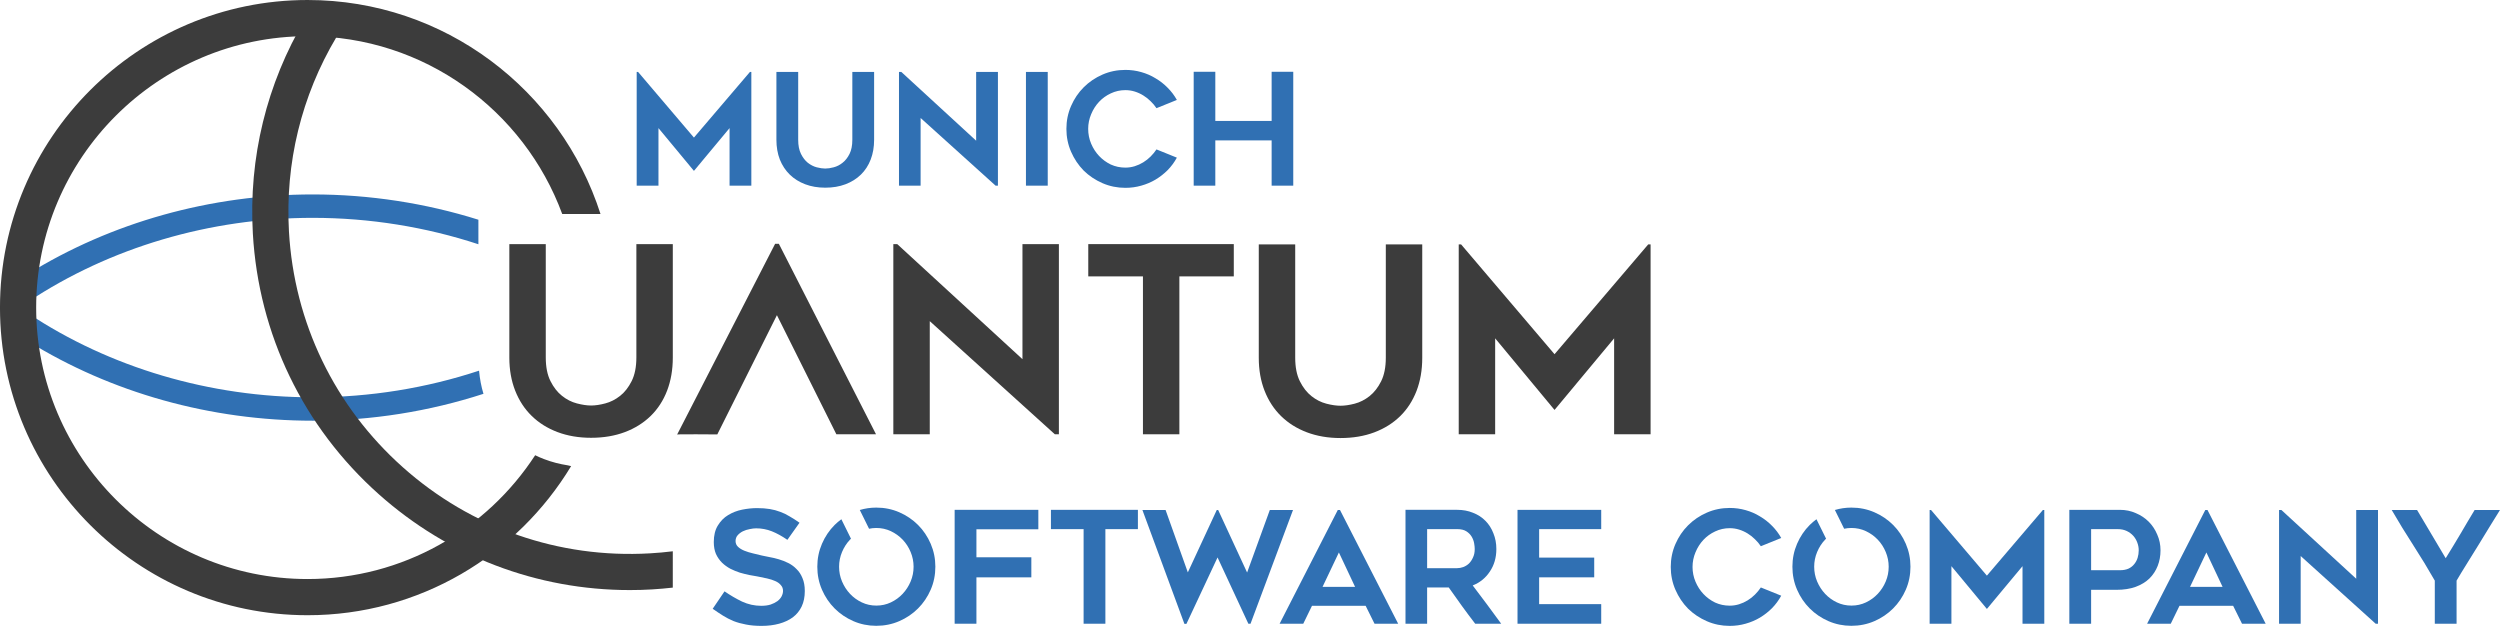
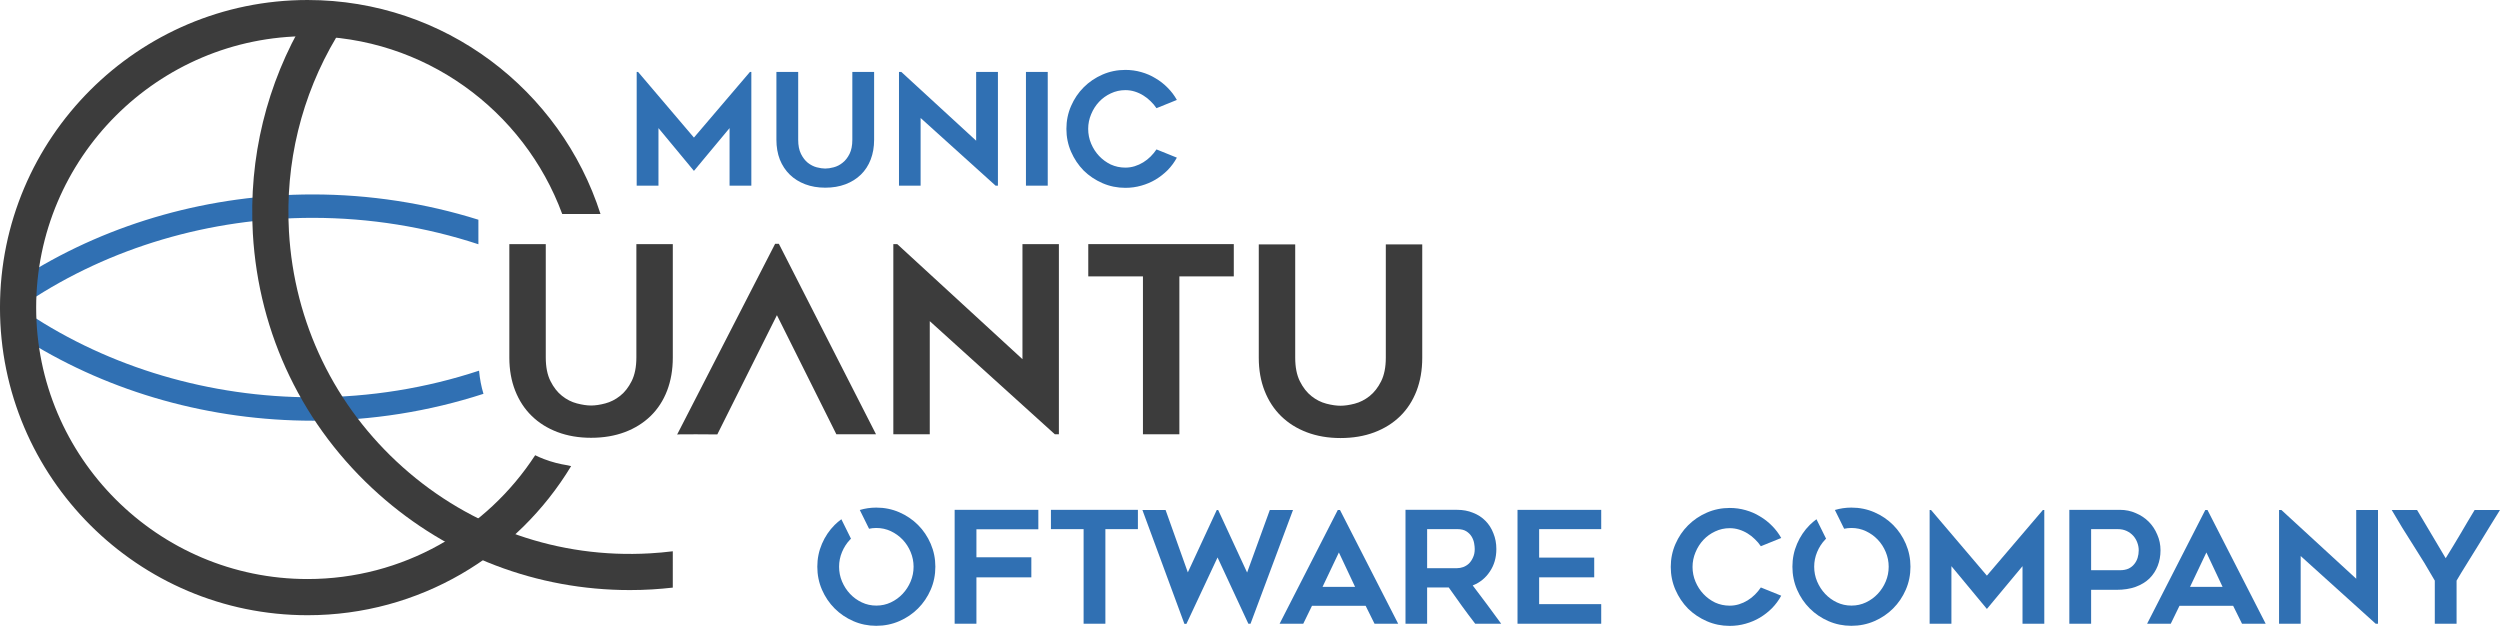
<svg xmlns="http://www.w3.org/2000/svg" version="1.1" viewBox="0 0 690.98 172.99" xml:space="preserve">
  <title>Munich Quantum Software Company</title>
  <defs>
    <clipPath id="b">
      <path transform="translate(-690.12 -252.86)" d="M 0,821.859 H 1461.753 V 0 H 0 Z" />
    </clipPath>
    <clipPath id="a">
      <path transform="translate(-690.12 -252.86)" d="M 0,821.859 H 1461.753 V 0 H 0 Z" />
    </clipPath>
  </defs>
  <style type="text/css">
.st0{fill:#3070b3;}
.st1{fill:#3C3C3C;}
</style>
  <g transform="translate(-11.864 -4.999)">
    <path class="st0" d="m144.09 65.729c-14.6-4.58-30.08-6.99-45.79-6.99-28.22 0-55.73 7.74-78.7 21.97v7.72c22.6-15 50.25-23.22 78.7-23.22 15.74 0 31.25 2.52 45.79 7.3z" />
    <path class="st0" d="m144.27 107.45c-14.59 4.82-30.15 7.36-45.96 7.36-28.45 0-56.1-8.21-78.7-23.22v7.72c22.96 14.23 50.47 21.97 78.7 21.97 16.21 0 32.17-2.56 47.18-7.43-0.61-2.01-1.01-4.15-1.22-6.4z" />
    <path class="st1" d="m175.23 126c-3.41 0-6.5-0.53-9.28-1.58s-5.16-2.54-7.12-4.46c-1.97-1.92-3.49-4.24-4.57-6.98-1.08-2.73-1.62-5.78-1.62-9.14v-31.37h10.07v31.32c0 2.63 0.43 4.81 1.3 6.54 0.86 1.72 1.93 3.09 3.2 4.09 1.27 1.01 2.64 1.7 4.1 2.08s2.77 0.58 3.92 0.58 2.46-0.19 3.92-0.58c1.46-0.38 2.83-1.08 4.1-2.08s2.34-2.37 3.2-4.09 1.3-3.9 1.3-6.54v-31.32h10.07v31.37c0 3.36-0.53 6.4-1.58 9.14-1.05 2.73-2.57 5.06-4.53 6.98-1.97 1.92-4.34 3.41-7.12 4.46-2.79 1.05-5.9 1.58-9.36 1.58z" />
    <path class="st1" d="m382.37 126.07c-3.41 0-6.5-0.53-9.28-1.58s-5.16-2.54-7.12-4.46c-1.97-1.92-3.49-4.25-4.57-6.98s-1.62-5.78-1.62-9.14v-31.37h10.07v31.32c0 2.63 0.43 4.81 1.3 6.54 0.86 1.72 1.93 3.09 3.2 4.09 1.27 1.01 2.64 1.7 4.1 2.08s2.77 0.57 3.92 0.57 2.46-0.19 3.92-0.57 2.83-1.08 4.1-2.08c1.27-1.01 2.34-2.37 3.2-4.09s1.3-3.9 1.3-6.54v-31.32h10.07v31.37c0 3.36-0.53 6.4-1.58 9.14-1.06 2.73-2.57 5.06-4.53 6.98-1.97 1.92-4.34 3.41-7.12 4.46s-5.91 1.58-9.36 1.58z" />
    <path class="st1" d="m199.02 125.1 27.08-52.71h1.04l26.85 52.64h-10.96l-16.43-32.92-16.48 32.96c0.01 0-11.1-0.1-11.1 0.03z" />
    <path class="st1" d="m162.31 131.92c-0.88-0.33-1.72-0.7-2.53-1.1-13.39 20.57-36.57 34.22-62.9 34.22-41.37 0-75.02-33.66-75.02-75.02 0-41.36 33.66-75.02 75.02-75.02 32.27 0 59.82 20.5 70.38 49.15h10.58c-10.98-34.26-43.1-59.15-80.96-59.15-46.88 0-85.02 38.14-85.02 85.02 0 46.88 38.14 85.02 85.02 85.02 30.87 0 57.94-16.54 72.84-41.21-0.31-0.06-0.61-0.14-0.91-0.21-2.29-0.36-4.46-0.92-6.5-1.7z" />
    <polygon class="st1" transform="translate(-50.666 -101.28)" points="310.52 173.75 309.44 173.75 309.44 226.31 319.51 226.31 319.51 195.04 354.08 226.31 355.2 226.31 355.2 173.75 345.13 173.75 345.13 205.55" />
    <polygon class="st1" transform="translate(-50.666 -101.28)" points="378.43 226.31 388.5 226.31 388.5 182.67 403.54 182.67 403.54 173.75 363.32 173.75 363.32 182.67 378.43 182.67" />
-     <polygon class="st1" transform="translate(-50.666 -101.28)" points="465.71 226.31 475.78 226.31 475.78 199.79 492.19 219.58 508.66 199.79 508.66 226.31 518.74 226.31 518.74 173.82 518.09 173.82 492.19 204.18 466.36 173.82 465.71 173.82" />
    <path class="st1" d="m197.82 157.37c-2.09 0.26-4.22 0.45-6.33 0.57-25.2 1.45-49.46-7.01-68.3-23.81s-30.02-39.93-31.46-65.14c-1.08-18.91 3.44-37.47 13.09-53.68l-8.59-5.12c-10.67 17.93-15.68 38.45-14.48 59.36 1.6 27.87 13.95 53.45 34.79 72.03 19.31 17.22 43.76 26.51 69.42 26.51 2.03 0 4.07-0.06 6.11-0.18 1.92-0.11 3.84-0.29 5.75-0.5z" />
  </g>
  <g transform="translate(-11.864 -4.999)">
    <path class="st0" transform="translate(-103.17 7.507)" d="m806.01 138.45q-1.204 1.978-2.795 4.515-1.548 2.537-3.182 5.203-1.634 2.623-3.225 5.203-1.591 2.537-2.795 4.601v11.911h-6.02v-11.911q-2.795-4.902-5.934-9.761t-5.977-9.761h7.009q1.935 3.225 3.956 6.665t3.956 6.665q0.946-1.505 1.978-3.225t2.064-3.44q1.032-1.763 2.021-3.44 1.032-1.72 1.935-3.225z" />
    <path class="st0" transform="translate(-103.17 7.507)" d="m771.65 169.88-20.726-18.705v18.705h-5.977v-31.433h0.645l20.683 19.006v-19.006h6.02v31.433z" />
    <path class="st0" transform="translate(-103.17 7.507)" d="m708.48 169.88 16.082-31.433h0.602l16.082 31.433h-6.536l-2.451-4.945h-14.835l-2.408 4.945zm11.868-10.191h8.987l-4.472-9.503z" />
    <path class="st0" transform="translate(-103.17 7.507)" d="m701 138.41q2.322 0 4.343 0.903 2.064 0.86 3.569 2.365t2.365 3.569q0.903 2.021 0.903 4.343t-0.774 4.3-2.279 3.483q-1.505 1.462-3.827 2.322-2.279 0.817-5.289 0.817h-7.009v9.374h-6.02v-31.476zm0 16.684q1.333 0 2.322-0.43 0.989-0.473 1.591-1.247 0.645-0.774 0.946-1.763t0.301-2.064-0.387-2.107q-0.387-1.075-1.118-1.892t-1.806-1.333-2.494-0.516h-7.353v11.352z" />
    <path class="st0" transform="translate(-103.17 7.507)" d="m680.06 138.45v31.433h-6.02v-15.91l-9.847 11.825-9.804-11.825v15.91h-6.02v-31.433h0.387l15.437 18.146 15.48-18.146z" />
    <path transform="matrix(.538 0 0 -.538 538.61 155.29)" d="m0 0c-1.599 3.702-3.769 6.924-6.513 9.669-2.744 2.742-5.952 4.914-9.628 6.511-3.675 1.598-7.618 2.398-11.825 2.398-2.943 0-5.759-0.422-8.461-1.224l4.758-9.635c1.208 0.256 2.454 0.391 3.743 0.391 2.657 0 5.141-0.546 7.455-1.638 2.312-1.092 4.331-2.544 6.059-4.354 1.727-1.812 3.096-3.93 4.106-6.353 1.011-2.425 1.516-4.942 1.516-7.551 0-2.664-0.505-5.194-1.516-7.591-1.01-2.397-2.379-4.514-4.106-6.352-1.728-1.838-3.747-3.304-6.059-4.395-2.314-1.092-4.798-1.638-7.455-1.638-2.658 0-5.145 0.546-7.456 1.638-2.312 1.091-4.334 2.557-6.061 4.395-1.728 1.838-3.096 3.955-4.107 6.352-1.009 2.397-1.513 4.927-1.513 7.591 0 2.609 0.504 5.126 1.513 7.551 1.011 2.423 2.379 4.541 4.107 6.353 0.157 0.165 0.33 0.311 0.492 0.47l-4.941 10.007c-1.213-0.897-2.378-1.855-3.449-2.926-2.744-2.745-4.914-5.967-6.513-9.669-1.597-3.703-2.397-7.631-2.397-11.786 0-4.209 0.8-8.15 2.397-11.826 1.599-3.675 3.769-6.885 6.513-9.628 2.742-2.744 5.952-4.914 9.629-6.512 3.674-1.598 7.591-2.397 11.746-2.397 4.207 0 8.15 0.799 11.825 2.397 3.676 1.598 6.884 3.768 9.628 6.512 2.744 2.743 4.914 5.953 6.513 9.628 1.597 3.676 2.397 7.617 2.397 11.826 0 4.155-0.8 8.083-2.397 11.786" clip-path="url(#a)" fill="#3070b3" />
    <path class="st0" transform="translate(-103.17 7.507)" d="m607.35 162.14q-1.032 1.892-2.537 3.44-1.505 1.505-3.354 2.623-1.806 1.075-3.956 1.677-2.107 0.602-4.386 0.602-3.354 0-6.321-1.29t-5.203-3.483q-2.193-2.236-3.483-5.203t-1.29-6.321 1.29-6.321 3.483-5.16q2.236-2.236 5.203-3.526t6.321-1.29q2.279 0 4.386 0.602 2.15 0.602 3.956 1.72 1.849 1.075 3.354 2.623 1.505 1.505 2.537 3.354l-5.633 2.279q-0.688-1.032-1.634-1.935-0.903-0.903-2.021-1.591t-2.365-1.075-2.58-0.387q-2.15 0-4.042 0.903-1.849 0.86-3.225 2.322t-2.193 3.44q-0.817 1.935-0.817 4.042 0 2.15 0.817 4.085t2.193 3.397 3.225 2.365q1.892 0.86 4.042 0.86 1.333 0 2.58-0.387t2.365-1.075 2.021-1.591q0.946-0.946 1.634-1.978z" />
  </g>
  <g transform="translate(-11.864 -4.999)">
    <path class="st0" d="m287.04 56.314-20.726-18.705v18.705h-5.977v-31.433h0.645l20.683 19.006v-19.006h6.02v31.433z" />
    <path class="st0" d="m239.96 56.873q-3.053 0-5.547-0.946t-4.257-2.666-2.752-4.171q-0.946-2.451-0.946-5.461v-18.748h6.02v18.748q0 2.365 0.774 3.913t1.892 2.451q1.161 0.903 2.451 1.247 1.333 0.344 2.365 0.344t2.322-0.344q1.333-0.344 2.451-1.247 1.161-0.903 1.935-2.451t0.774-3.913v-18.748h6.02v18.748q0 3.01-0.946 5.461t-2.709 4.171-4.257 2.666-5.59 0.946z" />
    <path class="st0" d="m219.53 24.881v31.433h-6.02v-15.91l-9.847 11.825-9.804-11.825v15.91h-6.02v-31.433h0.387l15.437 18.146 15.48-18.146z" />
    <path class="st0" d="m301.45 56.314h-6.02v-31.433h6.02z" />
-     <path class="st0" d="m369.31 24.838v31.476h-5.977v-12.513h-15.566v12.513h-5.977v-31.476h5.977v13.588h15.566v-13.588z" />
    <path class="st0" d="m337.14 48.574q-1.032 1.892-2.537 3.44-1.505 1.505-3.354 2.623-1.806 1.075-3.956 1.677-2.107 0.602-4.386 0.602-3.354 0-6.321-1.29t-5.203-3.483q-2.193-2.236-3.483-5.203t-1.29-6.321 1.29-6.321 3.483-5.16q2.236-2.236 5.203-3.526t6.321-1.29q2.279 0 4.386 0.602 2.15 0.602 3.956 1.72 1.849 1.075 3.354 2.623 1.505 1.505 2.537 3.354l-5.633 2.279q-0.688-1.032-1.634-1.935-0.903-0.903-2.021-1.591t-2.365-1.075-2.58-0.387q-2.15 0-4.042 0.903-1.849 0.86-3.225 2.322t-2.193 3.44q-0.817 1.935-0.817 4.042 0 2.15 0.817 4.085t2.193 3.397 3.225 2.365q1.892 0.86 4.042 0.86 1.333 0 2.58-0.387t2.365-1.075 2.021-1.591q0.946-0.946 1.634-1.978z" />
  </g>
  <g transform="translate(-11.864 -4.999)">
    <path class="st0" transform="translate(-103.17 7.507)" d="m540.44 143.74v7.869h15.222v5.461h-15.222v7.396h17.157v5.418h-23.134v-31.476h23.134v5.332z" />
    <path class="st0" transform="translate(-103.17 7.507)" d="m509.48 169.88h-5.977v-31.476h14.276q2.408 0 4.386 0.817 2.021 0.774 3.44 2.236 1.419 1.419 2.193 3.44 0.817 1.978 0.817 4.343 0 3.569-1.806 6.235-1.763 2.666-4.73 3.827 3.999 5.246 7.869 10.578h-7.181q-1.892-2.451-3.698-4.945t-3.612-5.074h-5.977zm0-15.351h8.299q0.817 0 1.677-0.301 0.903-0.344 1.591-0.989 0.688-0.688 1.118-1.677 0.473-0.989 0.473-2.322 0-0.688-0.172-1.634t-0.688-1.806-1.462-1.462-2.537-0.602h-8.299z" />
    <path class="st0" transform="translate(-103.17 7.507)" d="m468.71 169.88 16.082-31.433h0.602l16.082 31.433h-6.536l-2.451-4.945h-14.835l-2.408 4.945zm11.868-10.191h8.987l-4.472-9.503z" />
    <path class="st0" transform="translate(-103.17 7.507)" d="m472.41 138.45-11.739 31.433h-0.602l-8.514-18.318-8.6 18.361h-0.559l-11.61-31.476h6.407l6.149 17.243 7.998-17.243h0.387l7.998 17.286 6.278-17.286z" />
    <path class="st0" transform="translate(-103.17 7.507)" d="m429.54 143.74h-8.987v26.144h-6.02v-26.144h-9.03v-5.332h24.037z" />
    <path class="st0" transform="translate(-103.17 7.507)" d="m384.91 143.78v7.74h15.179v5.547h-15.179v12.814h-6.02v-31.476h23.134v5.375z" />
-     <path class="st0" transform="translate(-103.17 7.507)" d="m312.02 165.75 3.268-4.816q2.365 1.634 4.859 2.838 2.537 1.161 5.289 1.161 1.462 0 2.58-0.344 1.118-0.387 1.892-0.946 0.774-0.602 1.161-1.333 0.387-0.774 0.387-1.505 0-0.946-0.602-1.591-0.559-0.688-1.548-1.118-0.946-0.43-2.279-0.731-1.29-0.301-2.709-0.559-0.946-0.172-2.193-0.387-1.247-0.258-2.58-0.645-1.333-0.43-2.623-1.075-1.29-0.688-2.322-1.677-1.032-1.032-1.677-2.408-0.602-1.419-0.602-3.311 0-2.752 1.118-4.558 1.118-1.849 2.838-2.881 1.763-1.075 3.87-1.505 2.15-0.43 4.128-0.43 1.978 0 3.526 0.258t2.881 0.774q1.333 0.473 2.58 1.247 1.29 0.731 2.752 1.763l-3.354 4.73q-2.236-1.548-4.3-2.365-2.064-0.817-4.343-0.817-0.774 0-1.763 0.215-0.989 0.172-1.892 0.602-0.86 0.43-1.462 1.118-0.559 0.645-0.559 1.591t0.688 1.591 1.763 1.075q1.075 0.43 2.365 0.731 1.29 0.301 2.494 0.602 0.903 0.215 2.107 0.43 1.247 0.215 2.537 0.602 1.333 0.387 2.623 1.032 1.29 0.645 2.279 1.677 1.032 0.989 1.634 2.494 0.645 1.462 0.645 3.569 0 2.451-0.86 4.257t-2.451 3.01q-1.591 1.161-3.784 1.763-2.193 0.602-4.859 0.602-2.451 0-4.343-0.387-1.849-0.344-3.397-0.946-1.548-0.645-2.924-1.505t-2.838-1.892z" />
    <path transform="matrix(.538 0 0 -.538 269.1 155.29)" d="m0 0c-1.599 3.702-3.769 6.924-6.513 9.669-2.744 2.742-5.952 4.914-9.628 6.511-3.675 1.598-7.618 2.398-11.825 2.398-2.943 0-5.759-0.422-8.461-1.224l4.758-9.635c1.208 0.256 2.454 0.391 3.743 0.391 2.657 0 5.141-0.546 7.455-1.638 2.312-1.092 4.331-2.544 6.059-4.354 1.727-1.812 3.096-3.93 4.106-6.353 1.011-2.425 1.516-4.942 1.516-7.551 0-2.664-0.505-5.194-1.516-7.591-1.01-2.397-2.379-4.514-4.106-6.352-1.728-1.838-3.747-3.304-6.059-4.395-2.314-1.092-4.798-1.638-7.455-1.638-2.658 0-5.145 0.546-7.456 1.638-2.312 1.091-4.334 2.557-6.061 4.395-1.728 1.838-3.096 3.955-4.107 6.352-1.009 2.397-1.513 4.927-1.513 7.591 0 2.609 0.504 5.126 1.513 7.551 1.011 2.423 2.379 4.541 4.107 6.353 0.157 0.165 0.33 0.311 0.492 0.47l-4.941 10.007c-1.213-0.897-2.378-1.855-3.449-2.926-2.744-2.745-4.914-5.967-6.513-9.669-1.597-3.703-2.397-7.631-2.397-11.786 0-4.209 0.8-8.15 2.397-11.826 1.599-3.675 3.769-6.885 6.513-9.628 2.742-2.744 5.952-4.914 9.629-6.512 3.674-1.598 7.591-2.397 11.746-2.397 4.207 0 8.15 0.799 11.825 2.397 3.676 1.598 6.884 3.768 9.628 6.512 2.744 2.743 4.914 5.953 6.513 9.628 1.597 3.676 2.397 7.617 2.397 11.826 0 4.155-0.8 8.083-2.397 11.786" clip-path="url(#b)" fill="#3070b3" />
  </g>
</svg>